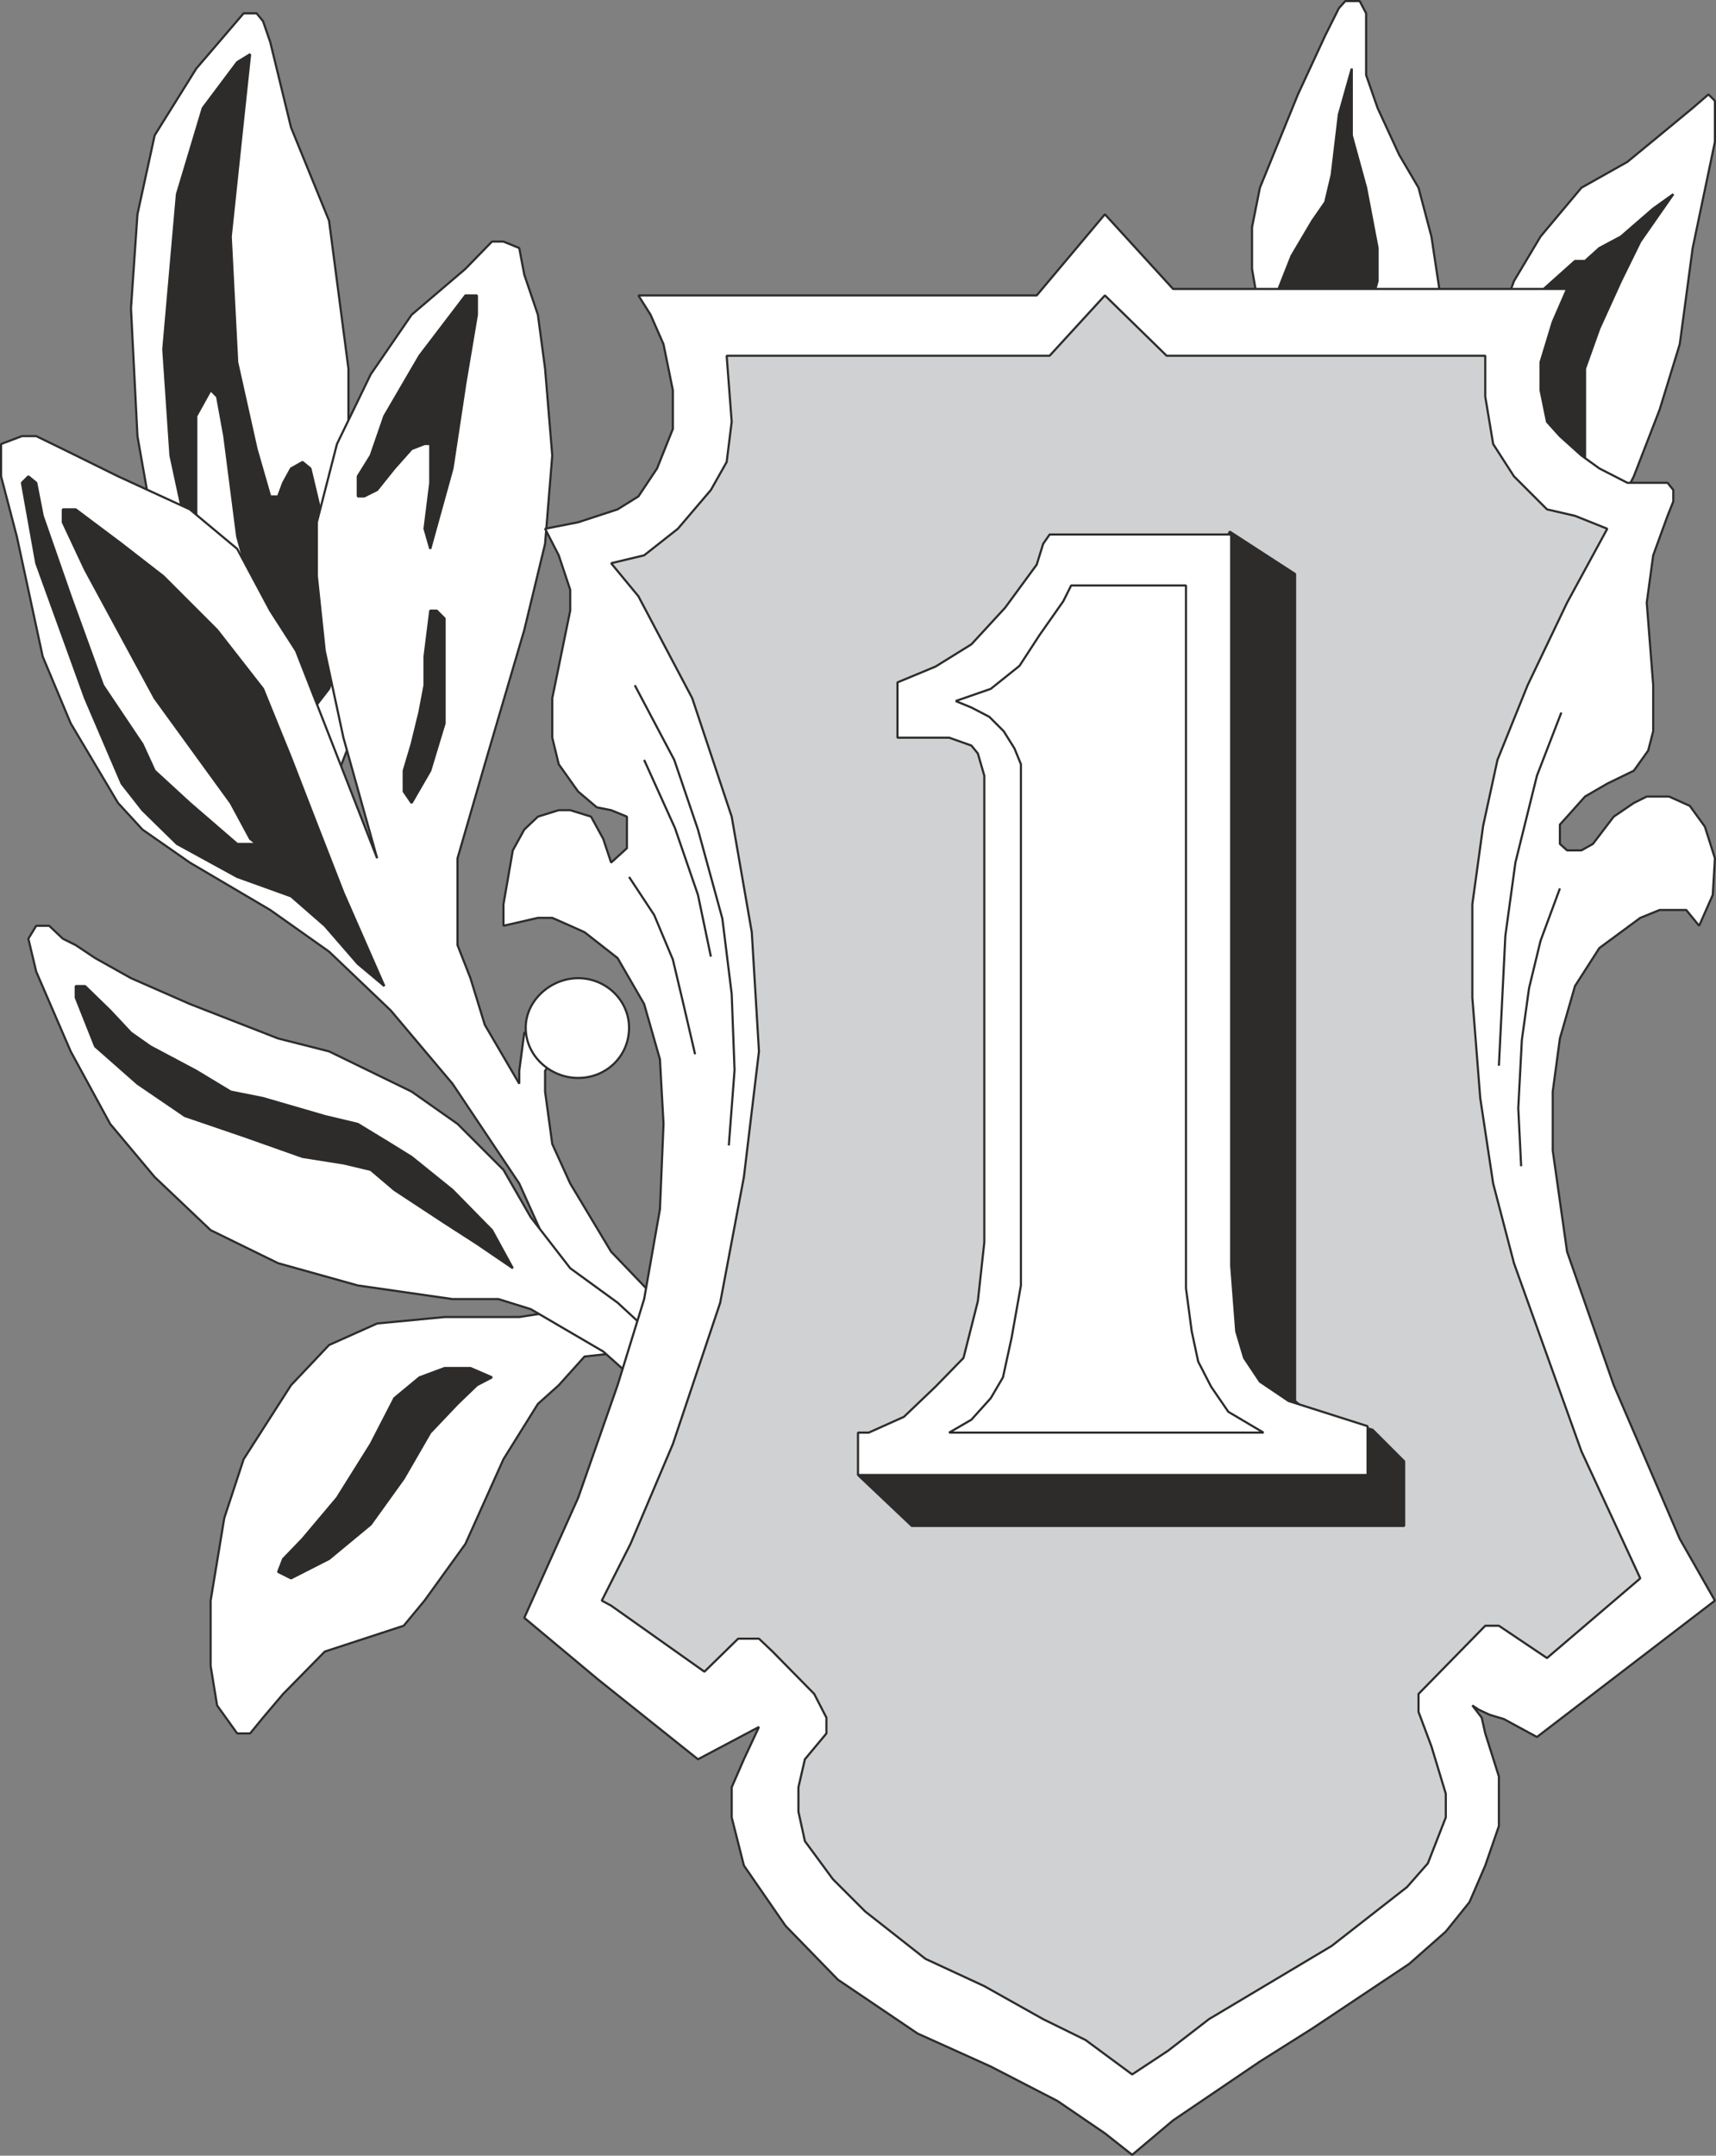
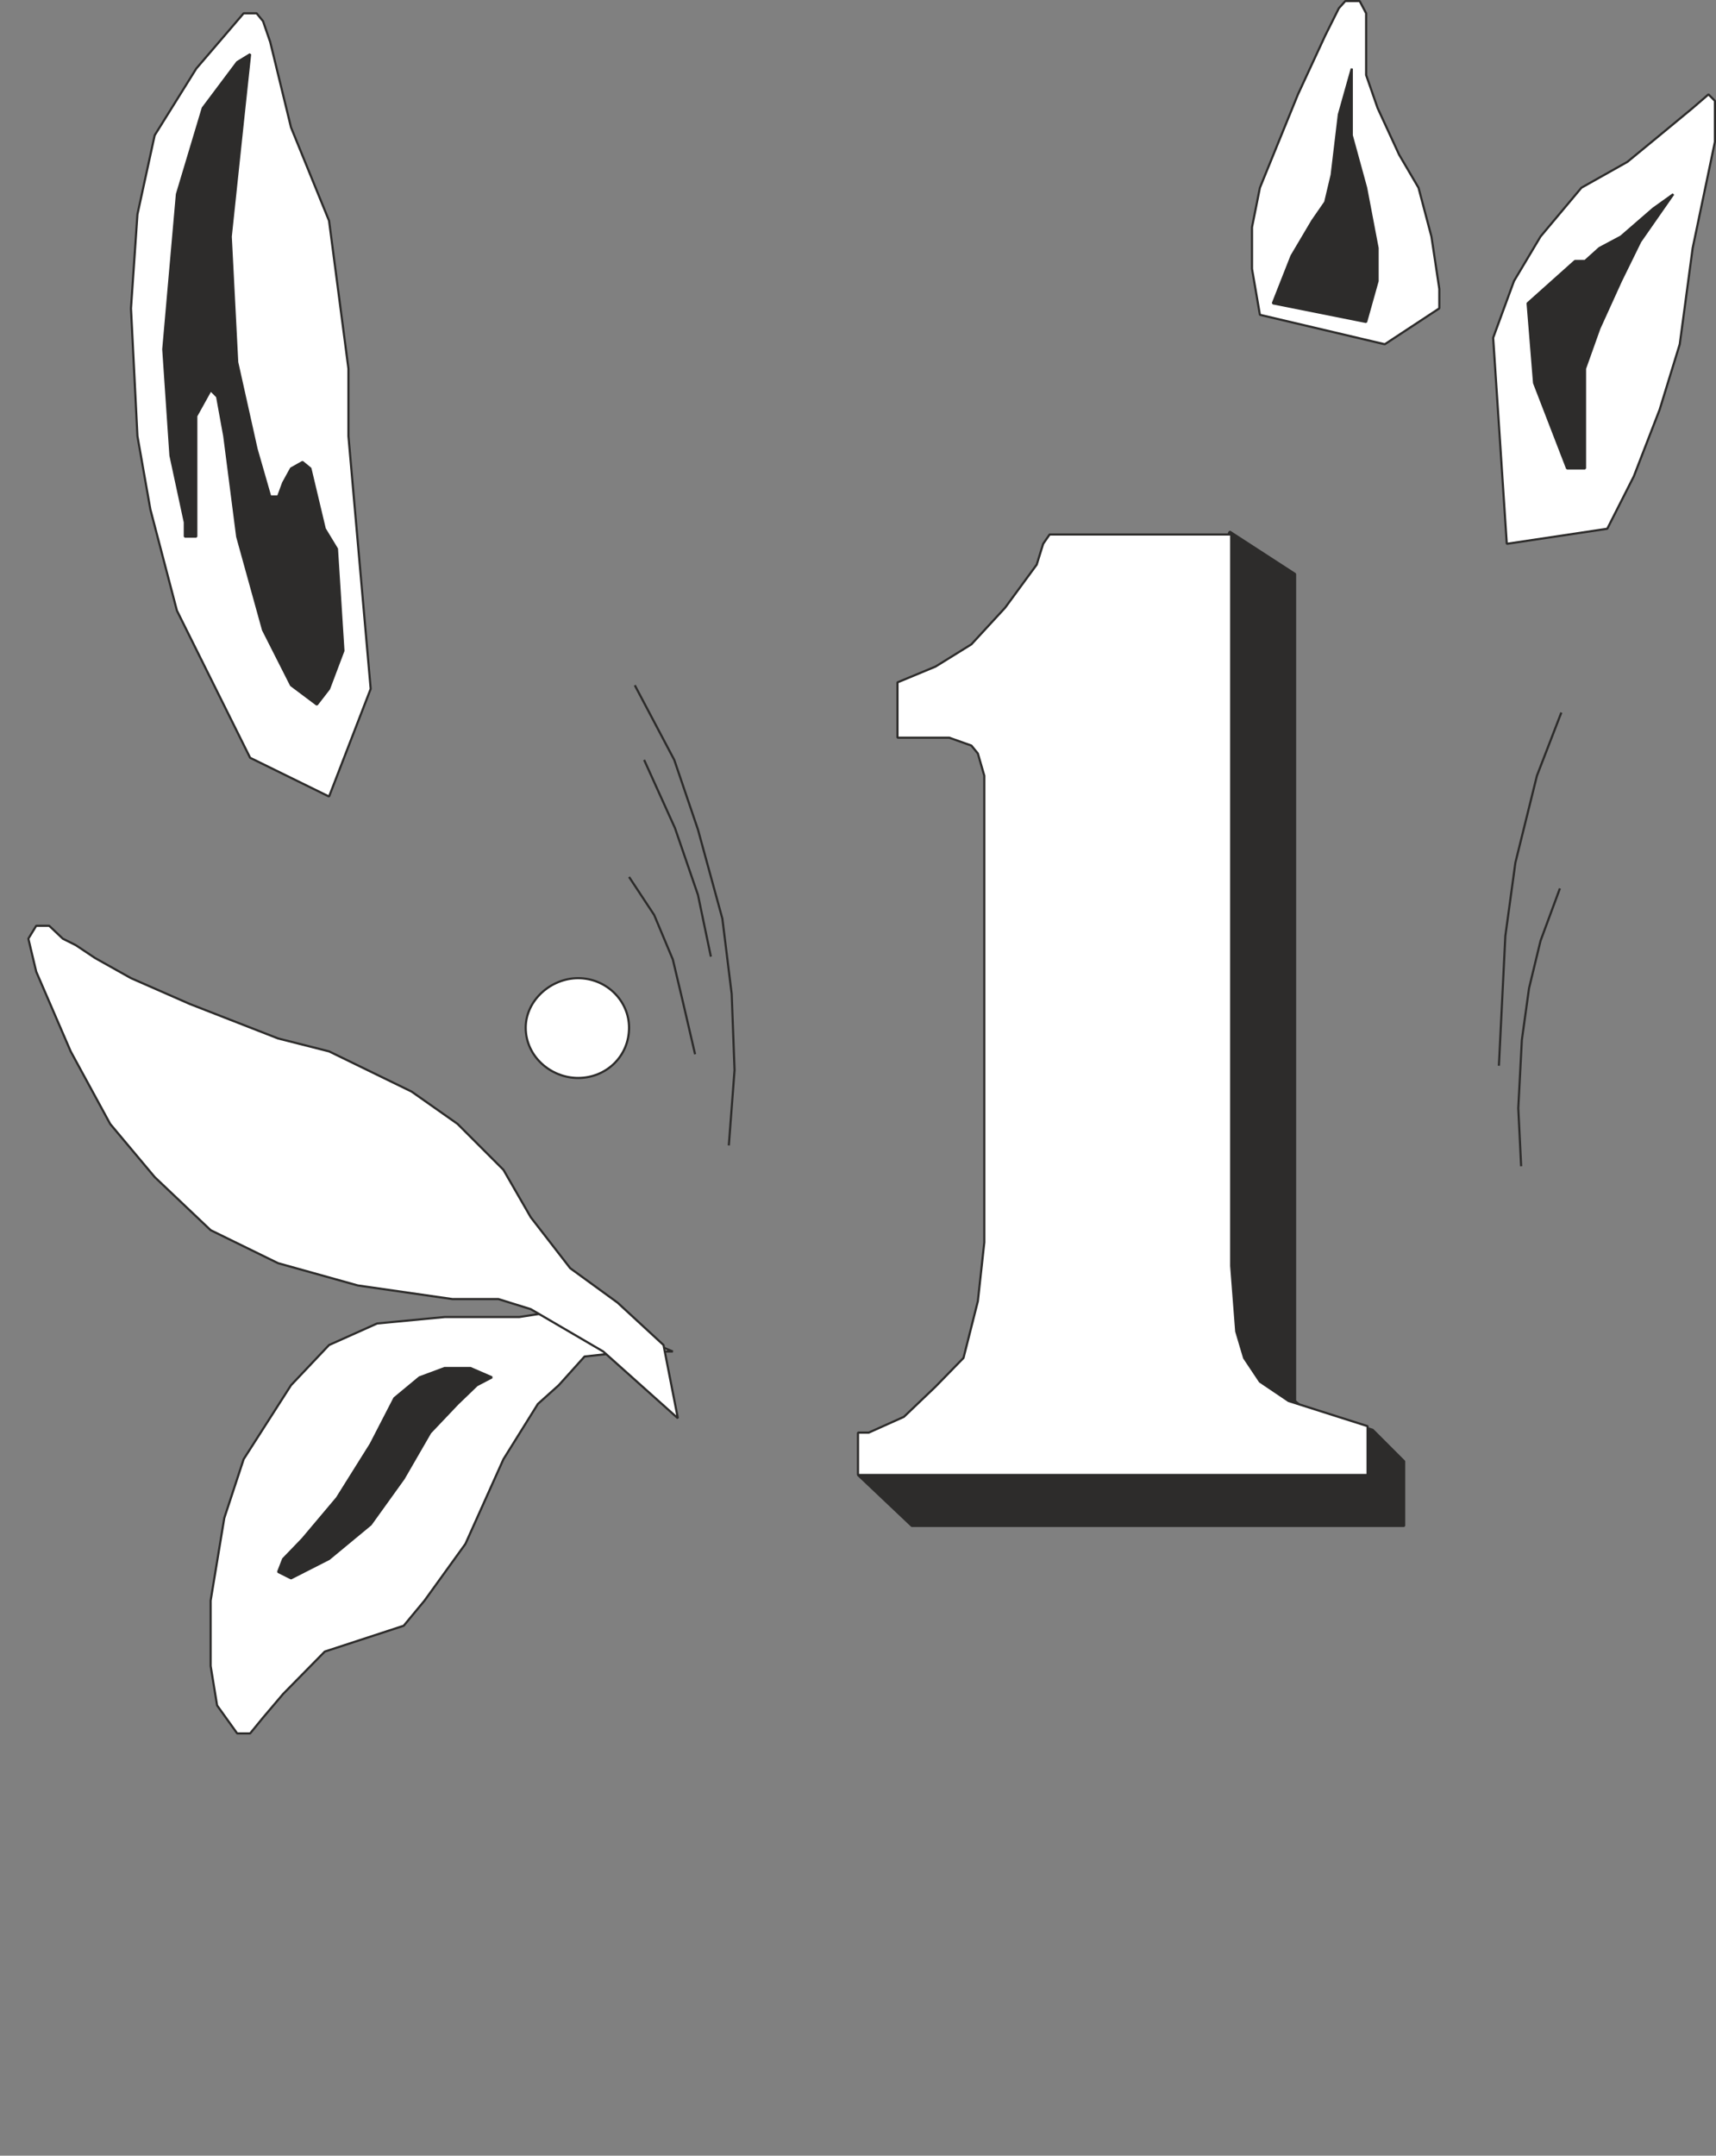
<svg xmlns="http://www.w3.org/2000/svg" width="229.536" height="288.257" viewBox="0 0 172.152 216.193">
  <rect x="0" y="0" width="172.152" height="216.193" fill="#808080" stroke="none" />
  <path d="m337.958 344.409-.792-4.608v-4.176l.792-3.96 3.816-9.36 2.736-5.904 1.368-2.736.648-.72h1.44l.648 1.224v6.192l1.152 3.312 2.16 4.68 1.944 3.312 1.296 4.896.792 5.256v1.944l-5.472 3.6zm23.4 2.304 2.088-5.688 2.664-4.464 4.104-4.896 4.608-2.592 3.24-2.664 3.312-2.736 1.584-1.368.648.648v4.104l-2.232 10.656-1.296 9.648-2.016 6.552-2.592 6.696-2.664 5.256-10.08 1.512zm-132.048 27.36-2.664-10.152-1.296-7.344-.648-12.816.648-9.432 1.728-7.92 4.176-6.696 4.752-5.544h1.296l.648.792.72 2.088 2.088 8.568 3.816 9.36.792 6.048 1.152 8.784v6.768l2.232 25.344-4.176 10.8-7.92-3.888zm39.456 70.056-5.112.792h-7.488l-6.768.648-4.824 2.16-3.816 4.032-4.752 7.416-1.944 5.904-1.368 8.28v6.552l.648 3.96 2.016 2.808h1.296l1.296-1.584 2.016-2.376 4.176-4.248 3.96-1.296 3.96-1.296 2.088-2.52 4.104-5.688 3.816-8.496 3.456-5.544 2.088-1.872 2.592-2.88 4.608-.504h4.248z" style="fill:#fff;stroke:#2d2c2b;stroke-width:.216;stroke-linejoin:bevel;stroke-miterlimit:10.433" transform="translate(-211.562 -312.837)" />
  <path d="m246.014 378.105-.648-10.224-1.224-2.016-1.44-6.048-.792-.648-1.152.648-.792 1.44-.504 1.368h-.792l-1.368-4.752-1.944-8.712-.648-12.6 1.296-12.24.648-6.048-1.296.792-3.456 4.608-2.592 8.64-1.368 15.552.72 10.656 1.44 6.696v1.44h1.152V354.56l1.44-2.592.648.648.72 3.96 1.296 10.08 2.592 9.36 2.808 5.544 2.592 1.944 1.224-1.584zm93.24-34.848 1.872-4.752 2.088-3.528 1.296-1.872.648-2.736.72-6.048 1.296-4.608v6.696l1.44 5.256 1.152 6.048v3.312l-1.152 4.104zm25.56 0 4.752-4.248h1.008l1.44-1.296 2.16-1.152 3.24-2.808 2.016-1.44-3.312 4.752-1.944 3.96-2.16 4.752-1.44 4.032v10.008h-1.8l-3.312-8.568zM260.918 450.969l-2.16-.936h-2.592l-2.52.936-2.52 2.088-2.376 4.608-3.384 5.4-3.456 4.104-1.944 2.016-.504 1.296 1.296.648 3.816-1.944 4.176-3.456 3.312-4.608 2.664-4.608 2.736-2.88 1.944-1.872z" style="fill:#2d2c2b;stroke:#2d2c2b;stroke-width:.216;stroke-linejoin:bevel;stroke-miterlimit:10.433" transform="translate(-211.562 -312.837)" />
-   <path d="m277.766 443.48-4.896-5.111-4.104-6.84-1.8-3.96-.72-5.256v-2.088l1.368-1.944-1.368-2.664-2.088.792-.504 3.816v1.296l-3.456-5.904-1.44-4.68-1.296-3.312v-8.712l2.736-9.432 3.96-13.464 2.088-8.64.72-8.856-.72-8.712-.72-5.4-1.368-4.032-.504-2.664-1.584-.648h-1.152l-2.664 2.736-5.4 4.608-4.104 5.976-3.384 6.984-2.016 7.848v5.4l.792 7.488 1.872 8.712 3.384 12.096-8.136-20.808-2.592-4.032-3.312-6.192-4.752-3.96-7.2-3.312-5.544-2.736-2.664-1.296h-1.44l-2.088.792v3.24l1.584 6.048 2.592 12.024 2.808 6.696 4.752 7.992 2.448 2.664 4.752 3.312 8.064 4.752 5.904 4.176 6.192 5.904 6.192 7.344 6.696 10.008 4.608 10.224 1.944 2.376 6.624 3.6z" style="fill:#fff;stroke:#2d2c2b;stroke-width:.216;stroke-linejoin:bevel;stroke-miterlimit:10.433" transform="translate(-211.562 -312.837)" />
  <path d="m278.126 447.729-4.608-4.248-4.752-3.456-3.96-5.112-2.736-4.752-4.608-4.608-4.608-3.24-8.28-4.032-5.112-1.296-8.856-3.456-5.904-2.592-3.6-2.016-1.944-1.296-1.296-.648-1.368-1.296h-1.296l-.792 1.296.792 3.312 3.456 7.992 3.96 7.272 4.464 5.328 5.616 5.328 6.768 3.312 7.992 2.232 9.504 1.368h4.608l3.24 1.008 7.272 4.248 7.488 6.696z" style="fill:#fff;stroke:#2d2c2b;stroke-width:.216;stroke-linejoin:bevel;stroke-miterlimit:10.433" transform="translate(-211.562 -312.837)" />
-   <path d="m254.726 367.88 2.232-8.063 1.296-8.568 1.152-6.84v-1.944h-1.152l-4.608 6.048-3.528 6.048-1.368 3.96-1.296 2.088v2.016h.648l1.296-.648 1.728-2.16 1.728-1.944 1.296-.504h.576v3.888l-.576 4.608zm-1.872 25.489 1.872-3.24 1.44-4.752v-10.512l-.792-.792h-.648l-.576 4.608v2.88l-.504 2.664-.792 3.24-.792 2.664v2.088zm-2.736 18.36-4.104-9.36-2.664-6.84-2.592-6.696-2.808-6.912-4.608-5.904-5.4-5.4-4.176-3.24-4.608-3.456h-1.296v1.296l2.232 4.752 6.984 12.888 7.632 10.512 1.944 3.6.648.504h-1.944l-4.752-4.104-3.528-3.24-1.224-2.664-3.96-5.904-3.24-8.928-2.808-8.064-.648-3.312-.792-.648-.648.648 1.44 8.064 4.896 13.536 3.672 8.568 2.088 2.664 3.456 3.384 6.048 3.312 5.4 1.944 3.384 2.952 3.312 3.816zm12.888 28.296-2.088-3.816-3.96-4.032-4.104-3.312-2.088-1.296-3.312-2.016-3.312-.792-6.192-1.8-3.24-.648-3.456-2.088-4.608-2.448-1.944-1.368-2.088-2.232-2.52-2.448h-.936v1.152l1.944 4.896 4.248 3.744 4.752 3.24 5.904 2.016 5.904 2.088 4.104.648 2.736.648 2.376 2.016 5.04 3.312 3.24 2.088z" style="fill:#2d2c2b;stroke:#2d2c2b;stroke-width:.216;stroke-linejoin:bevel;stroke-miterlimit:10.433" transform="translate(-211.562 -312.837)" />
  <path d="M274.67 415.905c0 2.88-2.304 5.04-5.112 5.04-2.736 0-5.256-2.16-5.256-5.04 0-2.736 2.52-4.968 5.256-4.968 2.808 0 5.112 2.232 5.112 4.968z" style="fill:#fff;stroke:#2d2c2b;stroke-width:.216;stroke-linejoin:bevel;stroke-miterlimit:10.433" transform="translate(-211.562 -312.837)" />
-   <path d="M275.606 342.465h39.96l6.84-8.136 6.84 7.488h39.528l-1.44 3.312-1.224 4.032v2.808l.648 3.168 1.296 1.44 2.16 1.944 1.8 1.296 2.808 1.44h4.032l.576.72v1.152l-.576 1.44-1.44 3.96-.648 4.752.648 8.28v4.608l-.504 1.944-1.44 2.016-2.664 1.296-2.232 1.296-1.8 2.016-.72.792v1.944l.72.648h1.44l1.152-.648 2.088-2.736 2.016-1.368 1.296-.648h2.232l2.088.936 1.512 2.088 1.008 3.168-.216 3.672-1.368 3.096-1.296-1.584h-2.664l-1.944.792-4.104 3.024-2.448 3.816-1.512 5.256-.72 5.328v5.904l1.44 10.152 4.68 13.392 6.624 15.408 3.528 6.192-17.856 13.68-3.312-1.8-1.44-.432-1.08-.504-.648-.432.936 1.224.36 1.584 1.368 4.32v4.968l-1.368 3.96-1.584 3.672-2.376 2.952-3.672 3.24-9.72 6.48-5.256 3.312-8.712 5.904-4.104 3.456-2.736-2.16-4.752-3.24-6.696-3.456-7.344-3.312-7.992-5.4-5.256-5.4-4.176-6.048-1.224-4.824v-3.024l1.224-2.808 1.512-3.24-6.12 3.24-10.008-7.992-7.416-6.192 5.4-12.024 3.96-11.304 2.664-8.64 1.584-9 .36-8.568-.36-6.48-1.584-5.544-2.664-4.608-3.312-2.592-1.44-.648-1.8-.792h-1.44l-3.456.792v-2.16l.936-5.4 1.152-2.088 1.368-1.296 2.088-.648h1.152l2.088.648 1.224 2.232.792 2.376 1.584-1.44v-3.168l-1.584-.648-1.44-.288-1.872-1.584-1.944-2.736-.648-2.664v-3.96l1.8-8.784v-2.088l-1.152-3.456-1.368-2.664 3.312-.648 3.96-1.296 2.088-1.296 1.872-2.808 1.584-3.96v-3.888l-.936-4.608-1.296-2.952z" style="fill:#fff;stroke:#2d2c2b;stroke-width:.216;stroke-linejoin:bevel;stroke-miterlimit:10.433" transform="translate(-211.562 -312.837)" />
-   <path d="m325.142 520.88-4.68-3.455-4.248-2.088-5.904-3.312-5.904-2.736-6.048-4.752-3.24-3.24-2.808-3.816-.648-2.952v-2.448l.648-2.808 2.16-2.592v-1.584l-1.224-2.376-4.176-4.248-1.368-1.296h-2.088l-3.384 3.312-9.36-6.624-.936-.504 2.88-5.688 4.248-10.008 4.752-14.184 2.376-12.6 1.512-12.6-.72-11.952-2.016-11.592-3.96-11.88-5.4-10.224-2.736-3.312 3.312-.792 3.384-2.664 3.312-3.888 1.584-2.808.504-4.032-.504-6.624h32.4l5.544-6.048 6.192 6.048h31.968v4.104l.792 4.752 2.088 3.24 3.312 3.312 2.808.648 3.24 1.296-4.032 7.416-3.96 8.28-3.024 7.488-1.44 6.624-1.08 7.848v9.36l.792 10.08 1.296 8.568 2.088 7.992 6.768 18.864 5.904 12.744-9.36 7.992-4.824-3.24h-1.368l-6.696 6.84v1.799l1.296 3.456 1.44 4.752v2.376l-1.8 4.608-2.088 2.376-7.56 5.904-12.312 7.344-4.104 3.168z" style="fill:#cfd1d2;stroke:#2d2c2b;stroke-width:.216;stroke-linejoin:bevel;stroke-miterlimit:10.433" transform="translate(-211.562 -312.837)" />
  <path d="m364.166 429.8-.288-5.831.36-6.84.72-5.184 1.152-4.752 1.944-5.256m-6.12 17.783.648-13.031 1.008-7.344 2.16-8.712 2.448-6.336m-83.52 43.416.576-7.56-.288-7.632-.936-7.56-2.448-8.928-2.376-6.984-3.96-7.488" style="fill:none;stroke:#2d2c2b;stroke-width:.216;stroke-linejoin:bevel;stroke-miterlimit:10.433" transform="translate(-211.562 -312.837)" />
  <path d="m282.878 408.777-1.296-6.192-2.304-6.696-3.096-6.84m5.112 29.52-1.224-5.256-1.008-4.248-1.872-4.464-2.52-3.816" style="fill:none;stroke:#2d2c2b;stroke-width:.216;stroke-linejoin:bevel;stroke-miterlimit:10.433" transform="translate(-211.562 -312.837)" />
  <path d="m334.934 366.153 6.552 4.248v82.944l.936.792 6.84 2.088 3.168 3.168v6.48h-49.392l-5.4-5.112 16.488-7.92 12.096-68.904z" style="fill:#2d2c2b;stroke:#2d2c2b;stroke-width:.216;stroke-linejoin:bevel;stroke-miterlimit:10.433" transform="translate(-211.562 -312.837)" />
  <path d="M297.638 460.76v-4.247h1.08l3.528-1.584 3.168-3.024 2.808-2.88 1.44-5.688.648-5.904v-46.8l-.648-2.232-.648-.792-2.232-.792h-5.184v-5.544l3.816-1.584 3.6-2.232 3.384-3.672 3.168-4.32.648-2.088.648-.936h18.216v73.368l.504 6.552.792 2.664 1.584 2.376 2.88 1.944 7.92 2.52v4.896h-50.04z" style="fill:#fff;stroke:#2d2c2b;stroke-width:.216;stroke-linejoin:bevel;stroke-miterlimit:10.433" transform="translate(-211.562 -312.837)" />
-   <path d="m307.43 383.145 3.528-1.224 2.88-2.304 2.016-3.096 2.376-3.384.792-1.584h11.52v70.488l.576 4.32.648 3.024 1.296 2.52 1.728 2.52 3.528 2.088h-31.536l2.232-1.296 1.944-2.16 1.224-2.088.864-3.96.936-5.256V389.48l-.648-1.584-1.08-1.728-1.44-1.44-1.8-.936-1.584-.648" style="fill:none;stroke:#2d2c2b;stroke-width:.216;stroke-linejoin:bevel;stroke-miterlimit:10.433" transform="translate(-211.562 -312.837)" />
</svg>